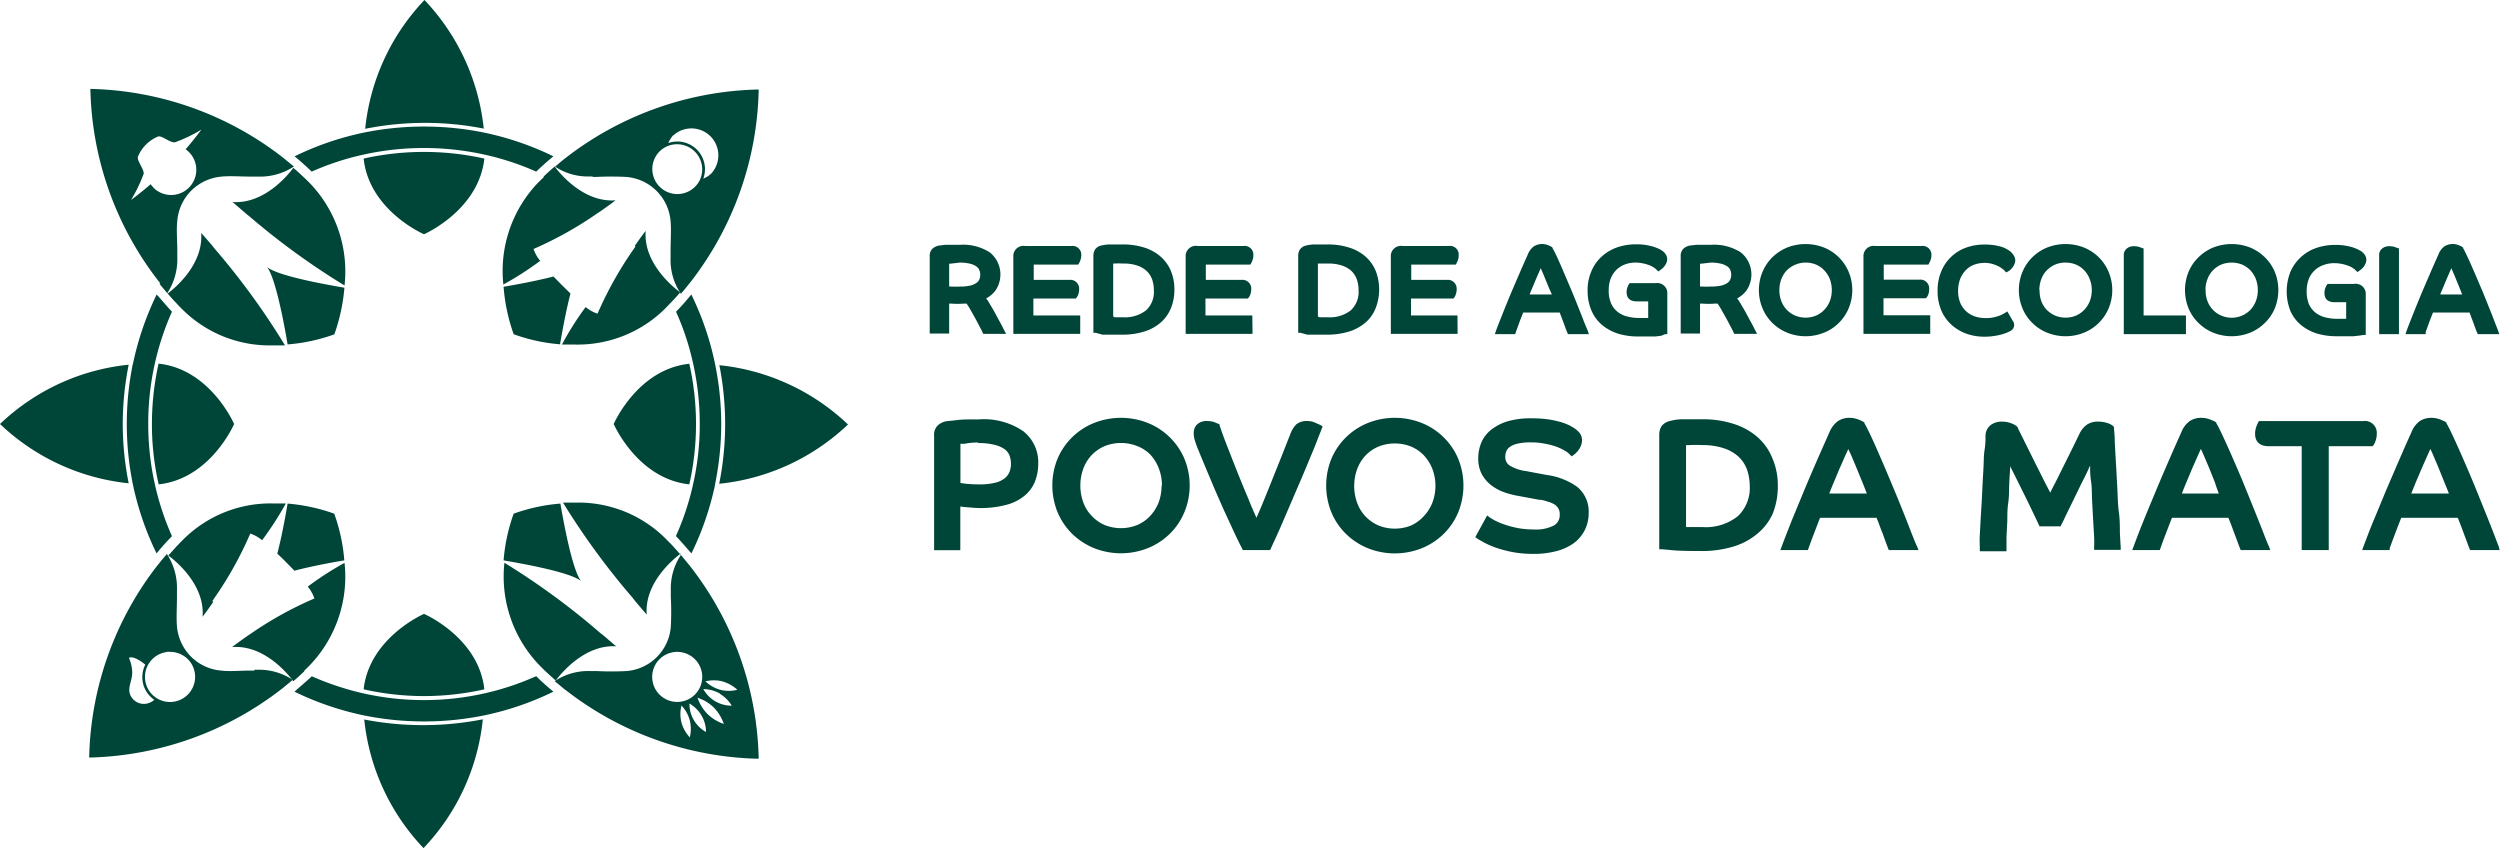
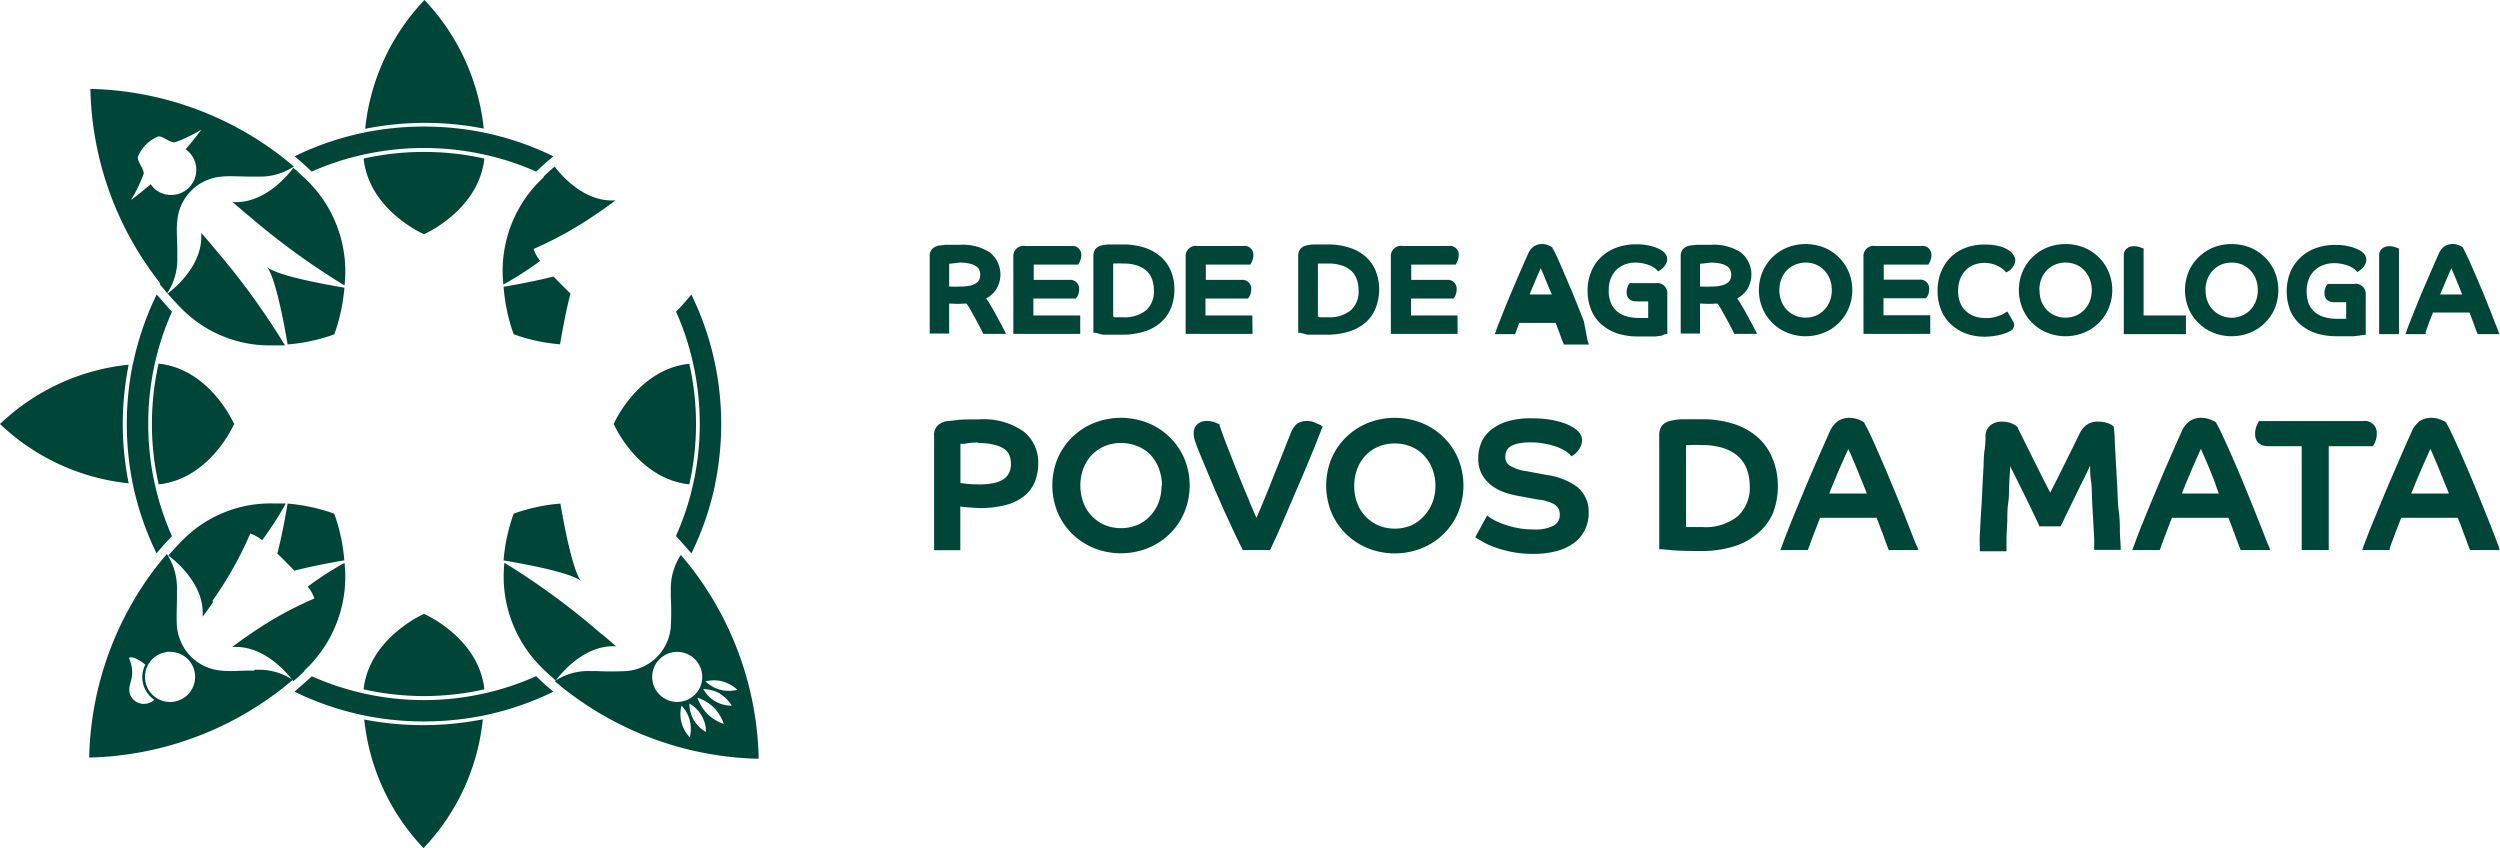
<svg xmlns="http://www.w3.org/2000/svg" id="Layer_2" data-name="Layer 2" viewBox="0 0 210.79 71.51">
  <defs>
    <style>.cls-1{fill:#004638;}</style>
  </defs>
  <path class="cls-1" d="M385.78,333.45s-4.61,2-5.09,6.36a23,23,0,0,0,10.18,0c-.48-4.38-5.09-6.36-5.09-6.36" transform="translate(-350.03 -281.69)" />
  <path class="cls-1" d="M380.74,342.34a18.46,18.46,0,0,0,5,10.86,18.46,18.46,0,0,0,5-10.86,26.16,26.16,0,0,1-10.08,0" transform="translate(-350.03 -281.69)" />
  <path class="cls-1" d="M401.78,317.45s2,4.61,6.37,5.08a23.17,23.17,0,0,0,0-10.17c-4.39.47-6.38,5.09-6.38,5.09" transform="translate(-350.03 -281.69)" />
-   <path class="cls-1" d="M410.67,312.41a25.6,25.6,0,0,1,0,10.07,18.48,18.48,0,0,0,10.86-5,18.46,18.46,0,0,0-10.86-5" transform="translate(-350.03 -281.69)" />
  <path class="cls-1" d="M360.38,317.44a25.56,25.56,0,0,1,.5-5,18.41,18.41,0,0,0-10.85,5,18.48,18.48,0,0,0,10.85,5,25.56,25.56,0,0,1-.5-5" transform="translate(-350.03 -281.69)" />
  <path class="cls-1" d="M362.84,317.44a22.5,22.5,0,0,0,.57,5.09c4.38-.48,6.36-5.09,6.36-5.09s-2-4.62-6.37-5.09a23.28,23.28,0,0,0-.56,5.09" transform="translate(-350.03 -281.69)" />
  <path class="cls-1" d="M390.82,292.55a18.53,18.53,0,0,0-5-10.86,18.46,18.46,0,0,0-5,10.86,25.65,25.65,0,0,1,10.08,0" transform="translate(-350.03 -281.69)" />
  <path class="cls-1" d="M385.78,294.5a23.22,23.22,0,0,0-5.09.56c.47,4.39,5.09,6.38,5.09,6.38s4.61-2,5.09-6.38a23.28,23.28,0,0,0-5.09-.56" transform="translate(-350.03 -281.69)" />
  <path class="cls-1" d="M380.66,294.73a23.49,23.49,0,0,1,5.12-.56h0a23.46,23.46,0,0,1,5.11.56,22.61,22.61,0,0,1,4.35,1.43c.47-.45.95-.88,1.45-1.29a25,25,0,0,0-5.84-2,25.46,25.46,0,0,0-10.14,0,24.83,24.83,0,0,0-5.84,2q.74.61,1.44,1.29a22.84,22.84,0,0,1,4.35-1.43" transform="translate(-350.03 -281.69)" />
  <path class="cls-1" d="M390.89,340.15a23.24,23.24,0,0,1-10.23,0,23.51,23.51,0,0,1-4.34-1.44c-.47.45-1,.88-1.46,1.3a25.07,25.07,0,0,0,5.85,2,25.46,25.46,0,0,0,10.14,0,24.83,24.83,0,0,0,5.84-2c-.5-.42-1-.85-1.45-1.31a22.9,22.9,0,0,1-4.35,1.45" transform="translate(-350.03 -281.69)" />
  <path class="cls-1" d="M361.23,312.37a25.46,25.46,0,0,0,0,10.14,24.83,24.83,0,0,0,2,5.84c.41-.5.85-1,1.3-1.45a23.25,23.25,0,0,1-2-9.46,23.14,23.14,0,0,1,2-9.47c-.45-.47-.88-1-1.29-1.45a25.07,25.07,0,0,0-2,5.85" transform="translate(-350.03 -281.69)" />
  <path class="cls-1" d="M410.32,322.52a25.23,25.23,0,0,0,.52-5.08,25,25,0,0,0-.52-5.06,24.54,24.54,0,0,0-2-5.86c-.41.5-.84,1-1.29,1.45a22.28,22.28,0,0,1,1.44,4.36,23.46,23.46,0,0,1,.56,5.11,22.76,22.76,0,0,1-.57,5.12,22.46,22.46,0,0,1-1.44,4.33c.46.47.89,1,1.31,1.46a24.89,24.89,0,0,0,2-5.83" transform="translate(-350.03 -281.69)" />
  <path class="cls-1" d="M372.55,304.21c.71.91,1.43,4.73,1.73,6.52a15,15,0,0,0,3.94-.85,15.51,15.51,0,0,0,.85-3.93c-1.79-.31-5.61-1-6.52-1.74" transform="translate(-350.03 -281.69)" />
  <path class="cls-1" d="M369.6,298.69l1.16,1,.13.11.13.1a61.48,61.48,0,0,0,8.06,5.86,10.75,10.75,0,0,0-2.93-8.63l-.34-.34-.13-.12-.13-.12c-.26-.25-.52-.48-.79-.71-.3.42-2.37,3.1-5.16,2.88" transform="translate(-350.03 -281.69)" />
  <path class="cls-1" d="M364.15,306.42c.23.27.46.53.71.79l.12.13.12.13.34.34a10.43,10.43,0,0,0,7.62,3c.34,0,.68,0,1,0a61.56,61.56,0,0,0-5.86-8.07l-.11-.13-.1-.13c-.59-.71-1-1.15-1-1.15.22,2.78-2.46,4.85-2.88,5.15" transform="translate(-350.03 -281.69)" />
  <path class="cls-1" d="M363.48,305.62a1.71,1.71,0,0,0,.11.14l.54.65a5.18,5.18,0,0,0,.85-3c0-.1,0-.2,0-.3s0-.2,0-.3c0-.9-.09-1.77,0-2.5a4.07,4.07,0,0,1,1.18-2.55,4.13,4.13,0,0,1,2.55-1.18c.73-.07,1.6,0,2.51,0h.59a5.18,5.18,0,0,0,3-.85l-.65-.53-.14-.12-.14-.11a27.42,27.42,0,0,0-16.06-5.78h-.17a27.32,27.32,0,0,0,5.77,16.23l.12.14m-.57-8.06a1.23,1.23,0,0,1-.23-.28c-.92.79-1.66,1.33-1.66,1.33a12.67,12.67,0,0,0,1.07-2.23c0-.43-.65-1.15-.47-1.47a3.14,3.14,0,0,1,1.63-1.63c.32-.18,1,.51,1.47.47a12.67,12.67,0,0,0,2.23-1.07s-.54.74-1.33,1.66a2,2,0,0,1,.28.23,2.11,2.11,0,0,1-3,3" transform="translate(-350.03 -281.69)" />
  <path class="cls-1" d="M396.72,305c-1.44.37-3.18.69-4.23.87a15.34,15.34,0,0,0,.85,4,14.85,14.85,0,0,0,3.91.85c.18-1.05.5-2.82.88-4.28l-.71-.7-.7-.71" transform="translate(-350.03 -281.69)" />
-   <path class="cls-1" d="M403.6,302.48l-.09.14-.1.14a31.33,31.33,0,0,0-3,5.38,3.17,3.17,0,0,1-1-.56,25.64,25.64,0,0,0-2,3.16c.34,0,.69,0,1.05,0a10.47,10.47,0,0,0,7.62-3l.33-.34.12-.13a1.59,1.59,0,0,0,.13-.13c.25-.26.49-.53.72-.8-.3-.22-3.13-2.32-2.91-5.18-.09.11-.43.56-.91,1.25" transform="translate(-350.03 -281.69)" />
-   <path class="cls-1" d="M400,296.61h.29a24.62,24.62,0,0,1,2.55,0,4.07,4.07,0,0,1,3.73,3.73c.07.74,0,1.62,0,2.52,0,.1,0,.2,0,.3s0,.2,0,.3a5.06,5.06,0,0,0,.87,3c.18-.21.36-.42.53-.64a.76.76,0,0,0,.11-.14l.12-.14A27.31,27.31,0,0,0,414,289.24h-.18A27.48,27.48,0,0,0,397.73,295l-.14.11-.14.11-.62.52a5,5,0,0,0,2.87.83H400m6.82-3.48a2.27,2.27,0,0,1,3.2,3.21,2,2,0,0,1-.69.45,2.33,2.33,0,0,0-2.95-3,2.15,2.15,0,0,1,.44-.68m-1.19,1.4a2.09,2.09,0,0,1,.66-.45,2.12,2.12,0,0,1,2.77,2.8,2.11,2.11,0,1,1-3.43-2.35" transform="translate(-350.03 -281.69)" />
  <path class="cls-1" d="M395.87,296.64l-.13.12-.34.33a10.77,10.77,0,0,0-2.93,8.59,26.55,26.55,0,0,0,3.11-2,2.88,2.88,0,0,1-.56-1,31.19,31.19,0,0,0,5.37-3l.14-.09.15-.1c.69-.48,1.14-.82,1.25-.91-2.72.21-4.76-2.34-5.13-2.85-.27.23-.54.47-.8.72l-.13.12" transform="translate(-350.03 -281.69)" />
  <path class="cls-1" d="M374.85,329.81c1.44-.38,3.17-.7,4.21-.87a15,15,0,0,0-.85-3.94,15.51,15.51,0,0,0-3.93-.85c-.18,1.05-.49,2.78-.87,4.22.22.21.47.44.73.71s.5.5.71.73" transform="translate(-350.03 -281.69)" />
  <path class="cls-1" d="M367.93,332.37l.1-.14.1-.15a30.81,30.81,0,0,0,3-5.4,3,3,0,0,1,1,.56,27.14,27.14,0,0,0,2-3.1c-.33,0-.67,0-1,0a10.42,10.42,0,0,0-7.61,3l-.33.33-.12.13-.12.12-.73.81c.42.3,3.11,2.37,2.89,5.16,0,0,.37-.47.9-1.25" transform="translate(-350.03 -281.69)" />
  <path class="cls-1" d="M371.49,338.23h-.3c-.9,0-1.77.09-2.51,0a4.07,4.07,0,0,1-2.55-1.18,4.13,4.13,0,0,1-1.18-2.55c-.06-.73,0-1.61,0-2.51v-.59a5.18,5.18,0,0,0-.85-3l-.54.64-.11.15-.12.14a27.29,27.29,0,0,0-5.78,16.23h.18a27.48,27.48,0,0,0,16.06-5.79l.14-.11.14-.12c.22-.17.43-.35.64-.53a5.12,5.12,0,0,0-2.95-.85h-.3m-7.38-1.51.29,0a2.15,2.15,0,0,1,1.5.62,2.12,2.12,0,0,1-1.5,3.61,2.14,2.14,0,0,1-1.17-.35,2.78,2.78,0,0,1-.33-.27,2.13,2.13,0,0,1-.42-2.39,2.24,2.24,0,0,1,.42-.6,2.11,2.11,0,0,1,1.21-.6m-1.31,4.21a1.24,1.24,0,0,1-1.69-.47c-.38-.66.09-1.23.1-2a3.16,3.16,0,0,0-.28-1.25c.26-.16.84.12,1.38.57a2.35,2.35,0,0,0-.25,1.05,2.29,2.29,0,0,0,.69,1.65,2.69,2.69,0,0,0,.32.27,1.85,1.85,0,0,1-.27.19" transform="translate(-350.03 -281.69)" />
  <path class="cls-1" d="M375.69,338.23l.13-.12.33-.33a10.79,10.79,0,0,0,2.93-8.63,26.29,26.29,0,0,0-3.1,2,3.17,3.17,0,0,1,.56,1,30.91,30.91,0,0,0-5.41,3l-.14.09-.14.1c-.78.54-1.25.91-1.25.91,2.79-.22,4.86,2.46,5.16,2.88.27-.23.54-.47.8-.72l.13-.12" transform="translate(-350.03 -281.69)" />
  <path class="cls-1" d="M397.28,324.15a15.16,15.16,0,0,0-3.94.85,15.16,15.16,0,0,0-.85,3.94c1.79.31,5.61,1,6.53,1.74-.72-.92-1.43-4.74-1.74-6.53" transform="translate(-350.03 -281.69)" />
  <path class="cls-1" d="M402,336.2l-1.17-1-.14-.1-.13-.11a61.3,61.3,0,0,0-8-5.85,10.79,10.79,0,0,0,2.94,8.63l.33.33.12.12.13.12c.27.25.54.5.81.73.31-.42,2.38-3.1,5.16-2.88" transform="translate(-350.03 -281.69)" />
-   <path class="cls-1" d="M407.42,328.47c-.24-.28-.48-.55-.73-.82l-.12-.13-.13-.12-.32-.33a10.43,10.43,0,0,0-7.62-3c-.34,0-.68,0-1,0a61.89,61.89,0,0,0,5.85,8l.11.14.1.13c.6.72,1,1.17,1,1.17-.22-2.78,2.46-4.85,2.88-5.15" transform="translate(-350.03 -281.69)" />
  <path class="cls-1" d="M408.08,329.26l-.12-.15-.52-.63a5.08,5.08,0,0,0-.85,2.93c0,.1,0,.2,0,.3v.3a24.21,24.21,0,0,1,0,2.53,4.07,4.07,0,0,1-3.73,3.73,24.21,24.21,0,0,1-2.53,0h-.6a5.08,5.08,0,0,0-2.93.85l.63.52.14.12.15.11a27.46,27.46,0,0,0,16.05,5.79H414a27.29,27.29,0,0,0-5.78-16.23,1.71,1.71,0,0,0-.11-.14m.09,14.58a3,3,0,0,1-.71-1.25,2.91,2.91,0,0,1,0-1.44,2.9,2.9,0,0,1,.7,1.25,3,3,0,0,1,0,1.44m1.37-.46a2.72,2.72,0,0,1-1.4-2.4,2.78,2.78,0,0,1,1.4,2.4m.12-1.52a3.67,3.67,0,0,1-.84-1.37,3.57,3.57,0,0,1,1.38.83,3.75,3.75,0,0,1,.84,1.38,3.67,3.67,0,0,1-1.38-.84m1.27-2.74a3,3,0,0,1,1.25.7,2.91,2.91,0,0,1-1.44,0,3,3,0,0,1-1.25-.71,3,3,0,0,1,1.44,0m-.22,1.05a3,3,0,0,1,1,1,2.72,2.72,0,0,1-2.4-1.4,3,3,0,0,1,1.39.37m-2.09-2.88a2.11,2.11,0,1,1-3,0,2.11,2.11,0,0,1,3,0" transform="translate(-350.03 -281.69)" />
  <path class="cls-1" d="M430.06,307.29l.19,0a7.06,7.06,0,0,0,1.05,0l.23,0q.12.17.27.42l.42.75c.14.25.27.5.39.73s.21.4.26.51l.06.14h1.93l-.18-.34c-.11-.23-.23-.46-.37-.71l-.41-.76c-.14-.26-.29-.5-.43-.74s-.19-.3-.29-.44a2.34,2.34,0,0,0,.8-.69,2.39,2.39,0,0,0-.48-3.18,4.16,4.16,0,0,0-2.52-.65c-.53,0-1,0-1.23,0l-.59.07a1.18,1.18,0,0,0-.5.25.82.82,0,0,0-.24.64v6.52h1.64Zm.89-3.46a3.58,3.58,0,0,1,.89.1,1.58,1.58,0,0,1,.52.23.67.67,0,0,1,.24.3,1,1,0,0,1,.08.39,1.07,1.07,0,0,1-.08.41.69.69,0,0,1-.25.29,1.62,1.62,0,0,1-.51.22,4.12,4.12,0,0,1-.86.08,6.86,6.86,0,0,1-.74,0l-.18,0v-1.93l.13,0Z" transform="translate(-350.03 -281.69)" />
  <path class="cls-1" d="M441.11,308.29h-3.95v-1.43h3.58l.07-.09a.82.82,0,0,0,.14-.27,1.43,1.43,0,0,0,.07-.43.74.74,0,0,0-.83-.78h-3V304h3.75l.07-.11a1.7,1.7,0,0,0,.11-.25,1.22,1.22,0,0,0,.08-.43.74.74,0,0,0-.84-.78h-3.89a.86.86,0,0,0-1,.92v6.49h5.64Z" transform="translate(-350.03 -281.69)" />
  <path class="cls-1" d="M443,309.91c.35,0,.89,0,1.62,0a6.26,6.26,0,0,0,1.87-.26,3.84,3.84,0,0,0,1.4-.76,3.25,3.25,0,0,0,.87-1.22,4.16,4.16,0,0,0,.29-1.58,4,4,0,0,0-.3-1.57,3.32,3.32,0,0,0-.88-1.21,3.87,3.87,0,0,0-1.37-.75,5.93,5.93,0,0,0-1.8-.26c-.45,0-.82,0-1.11,0a3.3,3.3,0,0,0-.74.1.86.86,0,0,0-.49.33,1,1,0,0,0-.14.54v6.48l.19,0Zm.89-1.54v-4.46h.1a7.21,7.21,0,0,1,.73,0,3.58,3.58,0,0,1,1.2.17,2.17,2.17,0,0,1,.79.46,1.82,1.82,0,0,1,.46.7,2.83,2.83,0,0,1,.15.93,2.12,2.12,0,0,1-.65,1.68,2.88,2.88,0,0,1-1.95.59l-.72,0Z" transform="translate(-350.03 -281.69)" />
  <path class="cls-1" d="M455.62,308.29h-3.95v-1.43h3.58l.07-.09a.82.82,0,0,0,.14-.27,1.43,1.43,0,0,0,.07-.43.74.74,0,0,0-.83-.78h-3V304h3.75l.07-.11a1.7,1.7,0,0,0,.11-.25,1.22,1.22,0,0,0,.08-.43.74.74,0,0,0-.84-.78H451a.86.86,0,0,0-1,.92v6.49h5.64Z" transform="translate(-350.03 -281.69)" />
  <path class="cls-1" d="M460.26,309.91c.35,0,.9,0,1.62,0a6.37,6.37,0,0,0,1.88-.26,4,4,0,0,0,1.4-.76,3.12,3.12,0,0,0,.86-1.22,4.35,4.35,0,0,0,0-3.15,3.29,3.29,0,0,0-.87-1.21,3.83,3.83,0,0,0-1.38-.75,5.88,5.88,0,0,0-1.8-.26c-.45,0-.82,0-1.11,0a3.3,3.3,0,0,0-.74.1.89.89,0,0,0-.49.33,1,1,0,0,0-.14.54v6.48l.19,0Zm.89-1.54v-4.46h.1c.17,0,.42,0,.73,0a3.54,3.54,0,0,1,1.2.17,2.22,2.22,0,0,1,.8.46,1.92,1.92,0,0,1,.45.7,2.83,2.83,0,0,1,.15.93,2.12,2.12,0,0,1-.65,1.68,2.86,2.86,0,0,1-1.95.59l-.71,0Z" transform="translate(-350.03 -281.69)" />
  <path class="cls-1" d="M472.92,308.29H469v-1.43h3.58l.07-.09a.84.84,0,0,0,.13-.27,1.18,1.18,0,0,0,.07-.43.74.74,0,0,0-.83-.78h-3V304h3.75l.07-.11.11-.25a1.21,1.21,0,0,0,.07-.43.73.73,0,0,0-.84-.78h-3.88a.86.86,0,0,0-1,.92v6.49h5.63Z" transform="translate(-350.03 -281.69)" />
-   <path class="cls-1" d="M483.58,308.8c-.13-.35-.29-.75-.47-1.2s-.37-.93-.58-1.43l-.62-1.45c-.19-.46-.38-.88-.55-1.26s-.32-.66-.43-.85l0-.05-.13-.09-.18-.08a1.58,1.58,0,0,0-.26-.09,1.32,1.32,0,0,0-1,.16,1.55,1.55,0,0,0-.5.66c-.24.54-.49,1.1-.73,1.66s-.49,1.13-.72,1.68-.45,1.09-.66,1.62-.4,1-.57,1.46l-.11.32h1.71l.06-.16c.07-.21.17-.47.28-.78s.22-.56.34-.88h3.08l.12.32c.07.18.13.35.2.52l.17.48c.06.15.1.27.14.35l.06.15H484l-.11-.32Zm-2.7-2.28H479c.06-.16.13-.33.2-.49s.23-.55.34-.81l.33-.76.09-.18,0,.07c.1.24.22.5.33.78l.36.88Z" transform="translate(-350.03 -281.69)" />
+   <path class="cls-1" d="M483.58,308.8c-.13-.35-.29-.75-.47-1.2s-.37-.93-.58-1.43l-.62-1.45c-.19-.46-.38-.88-.55-1.26s-.32-.66-.43-.85l0-.05-.13-.09-.18-.08a1.58,1.58,0,0,0-.26-.09,1.32,1.32,0,0,0-1,.16,1.55,1.55,0,0,0-.5.66c-.24.54-.49,1.1-.73,1.66s-.49,1.13-.72,1.68-.45,1.09-.66,1.62-.4,1-.57,1.46l-.11.32h1.71l.06-.16c.07-.21.17-.47.28-.78h3.08l.12.32c.07.18.13.35.2.52l.17.48c.06.15.1.27.14.35l.06.15H484l-.11-.32Zm-2.7-2.28H479c.06-.16.13-.33.2-.49s.23-.55.34-.81l.33-.76.09-.18,0,.07c.1.24.22.5.33.78l.36.88Z" transform="translate(-350.03 -281.69)" />
  <path class="cls-1" d="M490.43,309.86l.18,0v-3.38a.85.85,0,0,0-.95-.92h-2.21l-.07.08a1.37,1.37,0,0,0-.13.27,1.18,1.18,0,0,0-.07.43c0,.49.3.76.83.76H489v1.4h-.13l-.63,0a4,4,0,0,1-1.07-.14,2.11,2.11,0,0,1-.8-.42,1.82,1.82,0,0,1-.51-.7,2.66,2.66,0,0,1-.19-1.07,2.82,2.82,0,0,1,.17-1,2.21,2.21,0,0,1,.48-.73A2.06,2.06,0,0,1,487,304a2.59,2.59,0,0,1,.95-.17,2.94,2.94,0,0,1,.62.07,3.55,3.55,0,0,1,.52.15,1.6,1.6,0,0,1,.37.19,1.18,1.18,0,0,1,.26.21l.13.13.16-.11.17-.13a1.66,1.66,0,0,0,.18-.19,1.4,1.4,0,0,0,.16-.26.85.85,0,0,0,.08-.35.75.75,0,0,0-.12-.4,1.15,1.15,0,0,0-.33-.33,2.24,2.24,0,0,0-.32-.17,3.83,3.83,0,0,0-.46-.17,5.51,5.51,0,0,0-.62-.13,4.65,4.65,0,0,0-.78-.05,4.88,4.88,0,0,0-1.6.26,3.79,3.79,0,0,0-1.3.78,3.46,3.46,0,0,0-.86,1.23,4,4,0,0,0-.32,1.62,4.19,4.19,0,0,0,.32,1.68,3.24,3.24,0,0,0,.89,1.22,4,4,0,0,0,1.35.74,5.7,5.7,0,0,0,1.69.24l.77,0,.68,0,.51-.06Z" transform="translate(-350.03 -281.69)" />
  <path class="cls-1" d="M493.37,307.29l.2,0a7.06,7.06,0,0,0,1.05,0l.23,0q.12.17.27.42l.42.75c.14.25.27.5.39.73s.21.4.26.51l.06.14h1.93l-.18-.34c-.11-.23-.23-.46-.37-.71l-.41-.76c-.14-.26-.29-.5-.43-.74s-.19-.3-.29-.44a2.34,2.34,0,0,0,.8-.69,2.39,2.39,0,0,0-.48-3.18,4.16,4.16,0,0,0-2.52-.65c-.53,0-.95,0-1.23,0l-.6.07a1.14,1.14,0,0,0-.49.25.82.82,0,0,0-.24.64v6.52h1.63Zm.89-3.46a3.61,3.61,0,0,1,.9.1,1.58,1.58,0,0,1,.52.23.67.67,0,0,1,.24.3,1,1,0,0,1,.08.39,1.07,1.07,0,0,1-.08.41.69.69,0,0,1-.25.29,1.62,1.62,0,0,1-.51.22,4.12,4.12,0,0,1-.86.08,6.73,6.73,0,0,1-.74,0l-.19,0v-1.93l.14,0Z" transform="translate(-350.03 -281.69)" />
  <path class="cls-1" d="M499.47,308.92a3.87,3.87,0,0,0,1.25.82,4.15,4.15,0,0,0,3.1,0,3.67,3.67,0,0,0,1.25-.82,3.76,3.76,0,0,0,.83-1.23,4,4,0,0,0,0-3.08,3.87,3.87,0,0,0-.83-1.23,3.82,3.82,0,0,0-1.25-.82,4.25,4.25,0,0,0-3.1,0,4,4,0,0,0-1.25.82,3.87,3.87,0,0,0-.83,1.23,4,4,0,0,0,0,3.08A3.76,3.76,0,0,0,499.47,308.92Zm.59-2.77a2.62,2.62,0,0,1,.17-.94,2.27,2.27,0,0,1,.46-.73,2.28,2.28,0,0,1,2.46-.48,2,2,0,0,1,.69.48,2.29,2.29,0,0,1,.47.73,2.62,2.62,0,0,1,.17.94,2.58,2.58,0,0,1-.17.94,2.29,2.29,0,0,1-.47.73,2.14,2.14,0,0,1-.69.48,2.33,2.33,0,0,1-1.76,0,2.29,2.29,0,0,1-.7-.48,2.27,2.27,0,0,1-.46-.73A2.58,2.58,0,0,1,500.06,306.15Z" transform="translate(-350.03 -281.69)" />
  <path class="cls-1" d="M512.62,304l.07-.11.11-.25a1.22,1.22,0,0,0,.08-.43.74.74,0,0,0-.84-.78h-3.89a.86.86,0,0,0-1,.92v6.49h5.63v-1.57h-3.94v-1.43h3.58l.07-.09a.82.82,0,0,0,.14-.27,1.44,1.44,0,0,0,.06-.43.74.74,0,0,0-.83-.78h-3V304Z" transform="translate(-350.03 -281.69)" />
  <path class="cls-1" d="M518.28,310a4.22,4.22,0,0,0,.74-.18,3,3,0,0,0,.53-.23.56.56,0,0,0,.21-.81l-.48-.83-.21.13a2.47,2.47,0,0,1-.62.28,3,3,0,0,1-1,.15,2.83,2.83,0,0,1-.93-.15,2.09,2.09,0,0,1-.72-.43,2,2,0,0,1-.49-.71,2.55,2.55,0,0,1-.18-1,2.83,2.83,0,0,1,.17-1,2.23,2.23,0,0,1,.47-.74,1.86,1.86,0,0,1,.68-.46,2.59,2.59,0,0,1,1.48-.1,3,3,0,0,1,.51.18,1.65,1.65,0,0,1,.37.22,1.1,1.1,0,0,1,.25.21l.12.13.15-.08a1,1,0,0,0,.2-.13l.18-.2a1.2,1.2,0,0,0,.16-.27.85.85,0,0,0,.08-.35.9.9,0,0,0-.14-.42,1.26,1.26,0,0,0-.45-.44,2.38,2.38,0,0,0-.8-.33,4.89,4.89,0,0,0-1.25-.13,4.44,4.44,0,0,0-1.51.26,3.55,3.55,0,0,0-2.09,2,4.18,4.18,0,0,0-.31,1.65,4.13,4.13,0,0,0,.32,1.66,3.44,3.44,0,0,0,.87,1.21,3.83,3.83,0,0,0,1.25.74,4.63,4.63,0,0,0,1.5.25A5.56,5.56,0,0,0,518.28,310Z" transform="translate(-350.03 -281.69)" />
  <path class="cls-1" d="M521.39,308.92a3.67,3.67,0,0,0,1.25.82,4.15,4.15,0,0,0,3.1,0,3.78,3.78,0,0,0,2.08-2.05,4,4,0,0,0,0-3.08,3.87,3.87,0,0,0-.83-1.23,3.93,3.93,0,0,0-1.25-.82,4.25,4.25,0,0,0-3.1,0,3.82,3.82,0,0,0-1.25.82,3.71,3.71,0,0,0-.83,1.23,4,4,0,0,0,0,3.08A3.61,3.61,0,0,0,521.39,308.92Zm.59-2.77a2.62,2.62,0,0,1,.17-.94,2.11,2.11,0,0,1,.46-.73,2.29,2.29,0,0,1,.7-.48,2.26,2.26,0,0,1,.88-.17,2.3,2.3,0,0,1,.88.17,2,2,0,0,1,.69.48,2.11,2.11,0,0,1,.46.73,2.42,2.42,0,0,1,.18.94,2.58,2.58,0,0,1-.17.94,2.29,2.29,0,0,1-.47.73,2.14,2.14,0,0,1-.69.48,2.33,2.33,0,0,1-1.76,0,2.29,2.29,0,0,1-.7-.48,2.11,2.11,0,0,1-.46-.73A2.58,2.58,0,0,1,522,306.15Z" transform="translate(-350.03 -281.69)" />
  <path class="cls-1" d="M534.34,308.29h-3.57v-5.65l-.15-.05-.23-.08a1.42,1.42,0,0,0-.42-.06.91.91,0,0,0-.61.19.71.71,0,0,0-.26.6v6.62h5.24Z" transform="translate(-350.03 -281.69)" />
  <path class="cls-1" d="M535.4,308.92a3.73,3.73,0,0,0,1.24.82,4.18,4.18,0,0,0,3.11,0,3.73,3.73,0,0,0,1.24-.82,3.64,3.64,0,0,0,.84-1.23,4.1,4.1,0,0,0,0-3.08,3.74,3.74,0,0,0-.84-1.23,3.89,3.89,0,0,0-1.24-.82,4.28,4.28,0,0,0-3.11,0,3.89,3.89,0,0,0-1.24.82,3.74,3.74,0,0,0-.84,1.23,4.1,4.1,0,0,0,0,3.08A3.64,3.64,0,0,0,535.4,308.92Zm.59-2.77a2.42,2.42,0,0,1,.17-.94,2.11,2.11,0,0,1,.46-.73,2.25,2.25,0,0,1,.69-.48,2.39,2.39,0,0,1,1.77,0,2.2,2.2,0,0,1,.69.48,2.27,2.27,0,0,1,.46.73,2.62,2.62,0,0,1,.17.94,2.58,2.58,0,0,1-.17.94,2.27,2.27,0,0,1-.46.73,2.21,2.21,0,0,1-2.45.48,2.18,2.18,0,0,1-.7-.48,2.11,2.11,0,0,1-.46-.73A2.38,2.38,0,0,1,536,306.15Z" transform="translate(-350.03 -281.69)" />
  <path class="cls-1" d="M544,309.06a4,4,0,0,0,1.35.74,5.66,5.66,0,0,0,1.69.24l.77,0,.68,0,.51-.06.32-.05.18,0v-3.38a.85.85,0,0,0-1-.92h-2.21l-.07.08a1.37,1.37,0,0,0-.13.27,1.18,1.18,0,0,0-.07.43c0,.49.3.76.83.76h1v1.4h-.13l-.63,0a4,4,0,0,1-1.07-.14,2.23,2.23,0,0,1-.81-.42,1.92,1.92,0,0,1-.51-.7,2.85,2.85,0,0,1-.18-1.07,2.82,2.82,0,0,1,.17-1,1.94,1.94,0,0,1,.48-.73,2,2,0,0,1,.73-.46,2.59,2.59,0,0,1,1-.17,3,3,0,0,1,.62.07,3.09,3.09,0,0,1,.51.15,1.5,1.5,0,0,1,.38.19,1.48,1.48,0,0,1,.26.21l.13.13.16-.11.17-.13a1.66,1.66,0,0,0,.18-.19,1.4,1.4,0,0,0,.16-.26.85.85,0,0,0,.08-.35.75.75,0,0,0-.12-.4,1.29,1.29,0,0,0-.33-.33l-.32-.17a4.6,4.6,0,0,0-.46-.17,6,6,0,0,0-.62-.13,4.65,4.65,0,0,0-.78-.05,4.88,4.88,0,0,0-1.6.26,3.7,3.7,0,0,0-1.3.78,3.62,3.62,0,0,0-.87,1.23,4.48,4.48,0,0,0,0,3.3A3.24,3.24,0,0,0,544,309.06Z" transform="translate(-350.03 -281.69)" />
  <path class="cls-1" d="M552.3,302.64l-.15-.05-.22-.08a1.49,1.49,0,0,0-.43-.06.93.93,0,0,0-.61.19.71.71,0,0,0-.26.6v6.62h1.67Z" transform="translate(-350.03 -281.69)" />
  <path class="cls-1" d="M554.55,309.7c.07-.21.17-.47.28-.78s.22-.56.34-.88h3.08l.12.32c.07.18.13.35.2.52l.17.48c.06.15.1.27.14.35l.06.15h1.82l-.11-.32-.29-.74c-.13-.35-.29-.75-.47-1.2s-.37-.93-.58-1.43l-.62-1.45c-.2-.46-.38-.88-.56-1.26s-.31-.66-.42-.85l0-.05-.13-.09-.18-.08a1.58,1.58,0,0,0-.26-.09,1.32,1.32,0,0,0-1,.16,1.48,1.48,0,0,0-.5.66c-.24.54-.49,1.1-.73,1.66s-.49,1.13-.72,1.68-.45,1.09-.66,1.62-.4,1-.57,1.46l-.11.32h1.71Zm1.23-3.18c.06-.16.13-.33.2-.49s.23-.55.34-.81l.33-.76.09-.18,0,.07.33.78.36.88.2.51Z" transform="translate(-350.03 -281.69)" />
  <path class="cls-1" d="M436.31,318.05a5.89,5.89,0,0,0-3.75-1c-.8,0-1.42,0-1.85.06s-.73.07-.91.1a1.5,1.5,0,0,0-.69.34,1.08,1.08,0,0,0-.32.87v9.66H431V324.4l.46.05.61.05a8.44,8.44,0,0,0,2.87-.26,4,4,0,0,0,1.51-.78,3,3,0,0,0,.86-1.21,4.17,4.17,0,0,0,.26-1.47A3.33,3.33,0,0,0,436.31,318.05Zm-3.8,1a5.17,5.17,0,0,1,1.43.16,2.35,2.35,0,0,1,.84.39,1.19,1.19,0,0,1,.38.53,2.08,2.08,0,0,1,.11.66,1.91,1.91,0,0,1-.12.68,1.3,1.3,0,0,1-.4.54,2.06,2.06,0,0,1-.8.38,5.47,5.47,0,0,1-1.33.14,10,10,0,0,1-1.22-.06l-.39-.06v-3.3l.35,0C431.64,319.05,432,319,432.51,319Z" transform="translate(-350.03 -281.69)" />
  <path class="cls-1" d="M448.66,318.56a5.54,5.54,0,0,0-1.83-1.2,6.15,6.15,0,0,0-4.57,0,5.6,5.6,0,0,0-3.06,3,6,6,0,0,0,0,4.52,5.63,5.63,0,0,0,1.23,1.82,5.81,5.81,0,0,0,1.83,1.2,6.15,6.15,0,0,0,4.57,0,5.7,5.7,0,0,0,1.83-1.2,5.47,5.47,0,0,0,1.23-1.82,5.9,5.9,0,0,0,0-4.52A5.53,5.53,0,0,0,448.66,318.56Zm-.69,4.07a4,4,0,0,1-.26,1.45,3.53,3.53,0,0,1-.72,1.13,3.18,3.18,0,0,1-1.08.75,3.68,3.68,0,0,1-2.73,0,3.28,3.28,0,0,1-1.08-.75,3.22,3.22,0,0,1-.72-1.13,4.17,4.17,0,0,1,0-2.9,3.29,3.29,0,0,1,1.8-1.88,3.71,3.71,0,0,1,2.73,0A3.15,3.15,0,0,1,447,320a3.58,3.58,0,0,1,.72,1.14A4,4,0,0,1,448,322.63Z" transform="translate(-350.03 -281.69)" />
  <path class="cls-1" d="M461,317.37a1.54,1.54,0,0,0-.77-.18,1.35,1.35,0,0,0-.9.28,2.24,2.24,0,0,0-.51.84c-.22.54-.45,1.14-.72,1.82l-.8,2c-.27.68-.54,1.35-.81,2-.18.44-.36.85-.52,1.22-.22-.5-.45-1-.68-1.6-.32-.74-.62-1.48-.92-2.23s-.58-1.47-.85-2.16-.49-1.29-.67-1.84l0-.09-.09,0-.3-.13a1.88,1.88,0,0,0-.67-.11,1.16,1.16,0,0,0-.82.28,1,1,0,0,0-.29.75,2.1,2.1,0,0,0,.13.71,7,7,0,0,0,.28.75c.06.16.16.39.29.71l.48,1.15c.19.44.39.93.62,1.47l.72,1.64.78,1.69c.26.56.52,1.1.78,1.6l.06.13h2.3l.06-.13c.23-.5.49-1.06.77-1.69l.86-2,.86-2c.29-.67.55-1.3.79-1.88s.46-1.1.63-1.55.31-.77.39-1l.07-.18-.17-.1A3.46,3.46,0,0,0,461,317.37Z" transform="translate(-350.03 -281.69)" />
  <path class="cls-1" d="M471.75,318.56a5.54,5.54,0,0,0-1.83-1.2,6.15,6.15,0,0,0-4.57,0,5.64,5.64,0,0,0-1.83,1.2,5.53,5.53,0,0,0-1.23,1.81,6,6,0,0,0,0,4.52,5.47,5.47,0,0,0,1.23,1.82,5.81,5.81,0,0,0,1.83,1.2,6.15,6.15,0,0,0,4.57,0,5.7,5.7,0,0,0,1.83-1.2,5.47,5.47,0,0,0,1.23-1.82,6,6,0,0,0,0-4.52A5.53,5.53,0,0,0,471.75,318.56Zm-.69,4.07a4,4,0,0,1-.26,1.45,3.53,3.53,0,0,1-.72,1.13A3.28,3.28,0,0,1,469,326a3.68,3.68,0,0,1-2.73,0,3.42,3.42,0,0,1-1.09-.75,3.34,3.34,0,0,1-.71-1.13,4.17,4.17,0,0,1,0-2.9,3.39,3.39,0,0,1,.71-1.14,3.29,3.29,0,0,1,1.09-.74,3.71,3.71,0,0,1,2.73,0,3.15,3.15,0,0,1,1.08.74,3.58,3.58,0,0,1,.72,1.14A4,4,0,0,1,471.06,322.63Z" transform="translate(-350.03 -281.69)" />
  <path class="cls-1" d="M483,322.73a5.76,5.76,0,0,0-2.6-1l-1.7-.32a3.54,3.54,0,0,1-1.4-.48.85.85,0,0,1-.35-.72,1.18,1.18,0,0,1,.1-.5.84.84,0,0,1,.32-.36,1.72,1.72,0,0,1,.65-.26,4.85,4.85,0,0,1,1.1-.1,5.77,5.77,0,0,1,1.21.12,6,6,0,0,1,1,.27,4.44,4.44,0,0,1,.69.34,1.71,1.71,0,0,1,.38.3l.14.15.16-.11a1.77,1.77,0,0,0,.46-.48,1.31,1.31,0,0,0,.26-.78,1,1,0,0,0-.2-.6,2.06,2.06,0,0,0-.46-.41c-.08-.06-.22-.13-.39-.23a5.13,5.13,0,0,0-.73-.28,8.67,8.67,0,0,0-1.06-.23,10.48,10.48,0,0,0-1.46-.09,6.81,6.81,0,0,0-2,.26,4.18,4.18,0,0,0-1.38.72,2.79,2.79,0,0,0-.82,1.09,3.39,3.39,0,0,0-.25,1.31,2.78,2.78,0,0,0,.3,1.33,3,3,0,0,0,.79.93,4.08,4.08,0,0,0,1.11.6,7.62,7.62,0,0,0,1.27.32l1.67.31c.29,0,.56.11.78.17a2.16,2.16,0,0,1,.55.25,1.07,1.07,0,0,1,.3.34,1,1,0,0,1,.1.48,1,1,0,0,1-.46.91,3.3,3.3,0,0,1-1.76.35,6.85,6.85,0,0,1-1.33-.12,7.74,7.74,0,0,1-1.09-.29,5.91,5.91,0,0,1-.8-.33,4.44,4.44,0,0,1-.47-.28l-.21-.16-1,1.83.17.12c.13.09.33.2.6.35a8,8,0,0,0,1,.43,10.19,10.19,0,0,0,1.38.36,9.18,9.18,0,0,0,1.72.15,7.3,7.3,0,0,0,2-.24,4.35,4.35,0,0,0,1.47-.69,3.12,3.12,0,0,0,.9-1.09,3.15,3.15,0,0,0,.32-1.42A2.69,2.69,0,0,0,483,322.73Z" transform="translate(-350.03 -281.69)" />
  <path class="cls-1" d="M498.2,318.53a5.62,5.62,0,0,0-2-1.1,8.5,8.5,0,0,0-2.66-.39c-.67,0-1.23,0-1.66,0a4.2,4.2,0,0,0-1.09.16,1.17,1.17,0,0,0-.67.43,1.39,1.39,0,0,0-.19.75V328l.19,0s.09,0,.88.08c.52.05,1.33.07,2.41.07a9.07,9.07,0,0,0,2.78-.38,5.59,5.59,0,0,0,2.06-1.12A4.69,4.69,0,0,0,499.5,325a6.2,6.2,0,0,0,.43-2.33,5.78,5.78,0,0,0-.45-2.32A4.72,4.72,0,0,0,498.2,318.53Zm-.64,4.09a3.27,3.27,0,0,1-1,2.59,4.33,4.33,0,0,1-3,.92c-.47,0-.84,0-1.09,0l-.28,0v-6.91l.26,0a10.62,10.62,0,0,1,1.11,0,5.52,5.52,0,0,1,1.83.27,3.41,3.41,0,0,1,1.24.72,2.83,2.83,0,0,1,.71,1.1A4.33,4.33,0,0,1,497.56,322.62Z" transform="translate(-350.03 -281.69)" />
  <path class="cls-1" d="M511.2,326.64c-.2-.52-.43-1.12-.7-1.79s-.56-1.39-.88-2.15-.62-1.48-.92-2.17-.57-1.32-.83-1.88-.48-1-.64-1.28l0-.05a1,1,0,0,0-.17-.11l-.26-.12a2.68,2.68,0,0,0-.37-.12,2.12,2.12,0,0,0-.44-.05,1.72,1.72,0,0,0-1,.28,2.21,2.21,0,0,0-.71.94c-.36.81-.73,1.64-1.1,2.49s-.73,1.69-1.07,2.51l-1,2.42c-.31.79-.6,1.52-.85,2.2l-.12.31h2.32l.06-.15c.11-.32.25-.71.43-1.17s.34-.9.54-1.4h4.77c.06.17.14.35.21.55s.2.53.3.78l.26.72c.09.23.15.41.2.53l.06.14h2.5l-.12-.31C511.55,327.54,511.41,327.16,511.2,326.64Zm-3.77-3.34h-3.16c.11-.3.23-.59.36-.9l.51-1.22c.18-.39.34-.77.5-1.13.09-.18.16-.35.24-.51,0,.1.1.22.15.35.16.35.32.74.5,1.17l.54,1.32C507.2,322.7,507.32,323,507.43,323.3Z" transform="translate(-350.03 -281.69)" />
  <path class="cls-1" d="M528.77,326.61c0-.54,0-1.13-.09-1.78s-.09-1.34-.13-2.05-.07-1.4-.11-2l-.1-1.78c0-.54-.05-.95-.07-1.24v-.08l-.06-.06a1.31,1.31,0,0,0-.46-.25,2.54,2.54,0,0,0-.83-.13,1.59,1.59,0,0,0-.95.27,2,2,0,0,0-.61.76l-.52,1.07-.73,1.47-.77,1.55c-.17.32-.32.61-.44.87l-.52-1c-.28-.57-.57-1.14-.86-1.72l-1.36-2.74,0-.06a1.49,1.49,0,0,0-.5-.31,2.18,2.18,0,0,0-.87-.16,1.53,1.53,0,0,0-.89.27,1.17,1.17,0,0,0-.46,1c0,.26,0,.64-.08,1.13s-.06,1-.1,1.66-.07,1.25-.1,1.91-.07,1.3-.11,1.92-.06,1.16-.09,1.66,0,.88,0,1.14v.24h2.25v-.22c0-.24,0-.57,0-1l.07-1.35c0-.5,0-1,.08-1.54s.06-1.05.08-1.54.05-.95.08-1.35V321l.32.64.81,1.63c.27.54.52,1.06.75,1.54s.41.85.53,1.12l.06.14h1.78l.06-.13c.1-.18.22-.43.36-.74l.49-1,.55-1.13c.19-.4.38-.77.56-1.13s.32-.66.47-1c0,.39,0,.84.08,1.34s.06,1.08.09,1.66.06,1.13.09,1.66.06,1,.08,1.39,0,.68,0,.84l0,.22h2.24l0-.25C528.82,327.54,528.8,327.14,528.77,326.61Z" transform="translate(-350.03 -281.69)" />
  <path class="cls-1" d="M540.88,326.64c-.2-.52-.44-1.12-.71-1.79s-.56-1.39-.87-2.15-.62-1.48-.92-2.17-.58-1.32-.84-1.88-.47-1-.64-1.28l0-.05a1,1,0,0,0-.17-.11l-.27-.12a2.53,2.53,0,0,0-.36-.12,2.3,2.3,0,0,0-.45-.05,1.72,1.72,0,0,0-1,.28,2.12,2.12,0,0,0-.7.94c-.37.81-.73,1.64-1.1,2.49s-.73,1.69-1.07,2.51-.68,1.63-1,2.42-.6,1.52-.85,2.2l-.12.31h2.32l.06-.15c.11-.32.25-.71.43-1.17s.34-.9.54-1.4h4.76l.22.55.29.78.27.72c.08.23.15.41.2.53l.06.14h2.49l-.11-.31C541.23,327.54,541.08,327.16,540.88,326.64Zm-3.77-3.34H534c.11-.3.23-.59.36-.9l.51-1.22.5-1.13.23-.51.16.35.5,1.17.53,1.32C536.88,322.7,537,323,537.11,323.3Z" transform="translate(-350.03 -281.69)" />
  <path class="cls-1" d="M550.15,319.23a1.22,1.22,0,0,0,.18-.38,1.68,1.68,0,0,0,.1-.6,1,1,0,0,0-1.13-1.06h-8.8l-.07.12a2.58,2.58,0,0,0-.15.34,1.74,1.74,0,0,0-.11.61c0,.68.4,1.05,1.13,1.05h2.8v8.76h2.28v-8.76h3.7Z" transform="translate(-350.03 -281.69)" />
  <path class="cls-1" d="M560.71,327.76c-.09-.22-.23-.6-.43-1.12s-.44-1.12-.71-1.79-.56-1.39-.87-2.15-.62-1.48-.92-2.17-.58-1.32-.84-1.88-.47-1-.64-1.28l0-.05a1,1,0,0,0-.17-.11l-.27-.12a2.3,2.3,0,0,0-.37-.12,2.12,2.12,0,0,0-.44-.05,1.72,1.72,0,0,0-1,.28,2.12,2.12,0,0,0-.7.94c-.37.81-.73,1.64-1.1,2.49l-1.08,2.51c-.34.83-.67,1.63-1,2.42s-.6,1.52-.86,2.2l-.11.31h2.32l0-.15c.11-.32.26-.71.43-1.17s.35-.9.54-1.4h4.77l.22.55.29.78.27.72c.08.23.15.41.2.53l.06.14h2.49Zm-4.2-4.46h-3.17l.36-.9c.18-.41.35-.82.52-1.22l.5-1.13.23-.51.16.35.5,1.17.53,1.32C556.27,322.7,556.4,323,556.51,323.3Z" transform="translate(-350.03 -281.69)" />
</svg>